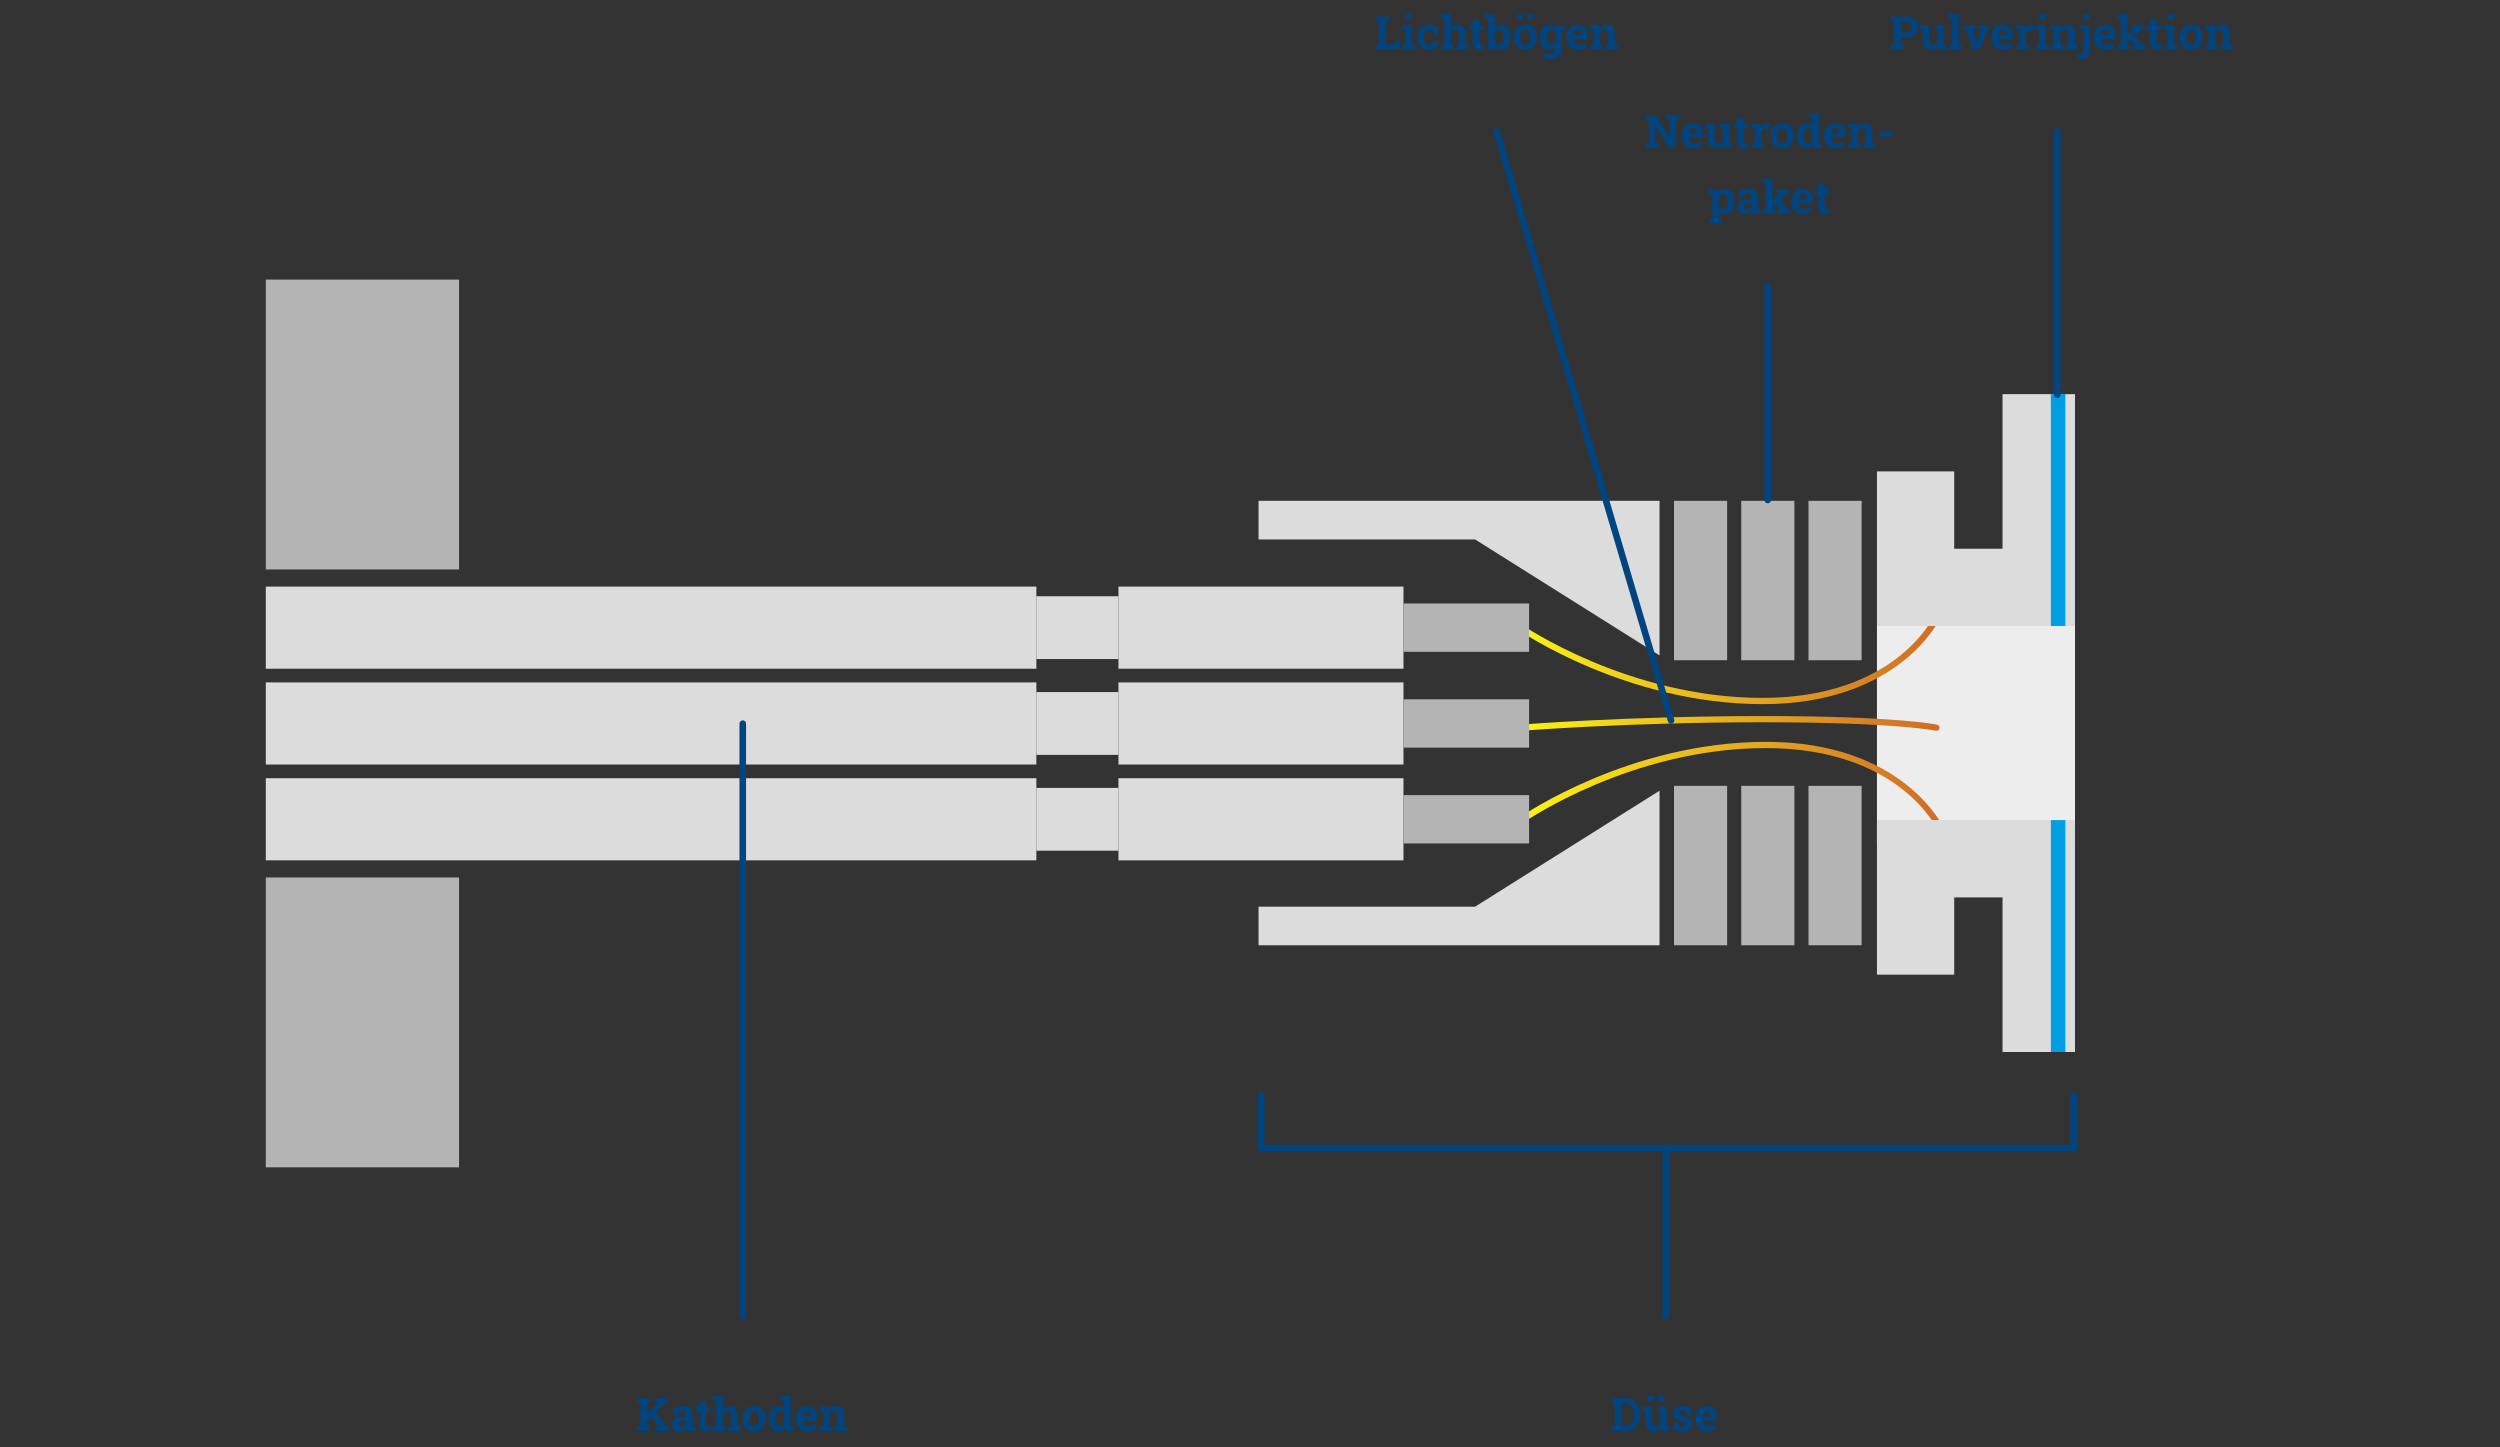
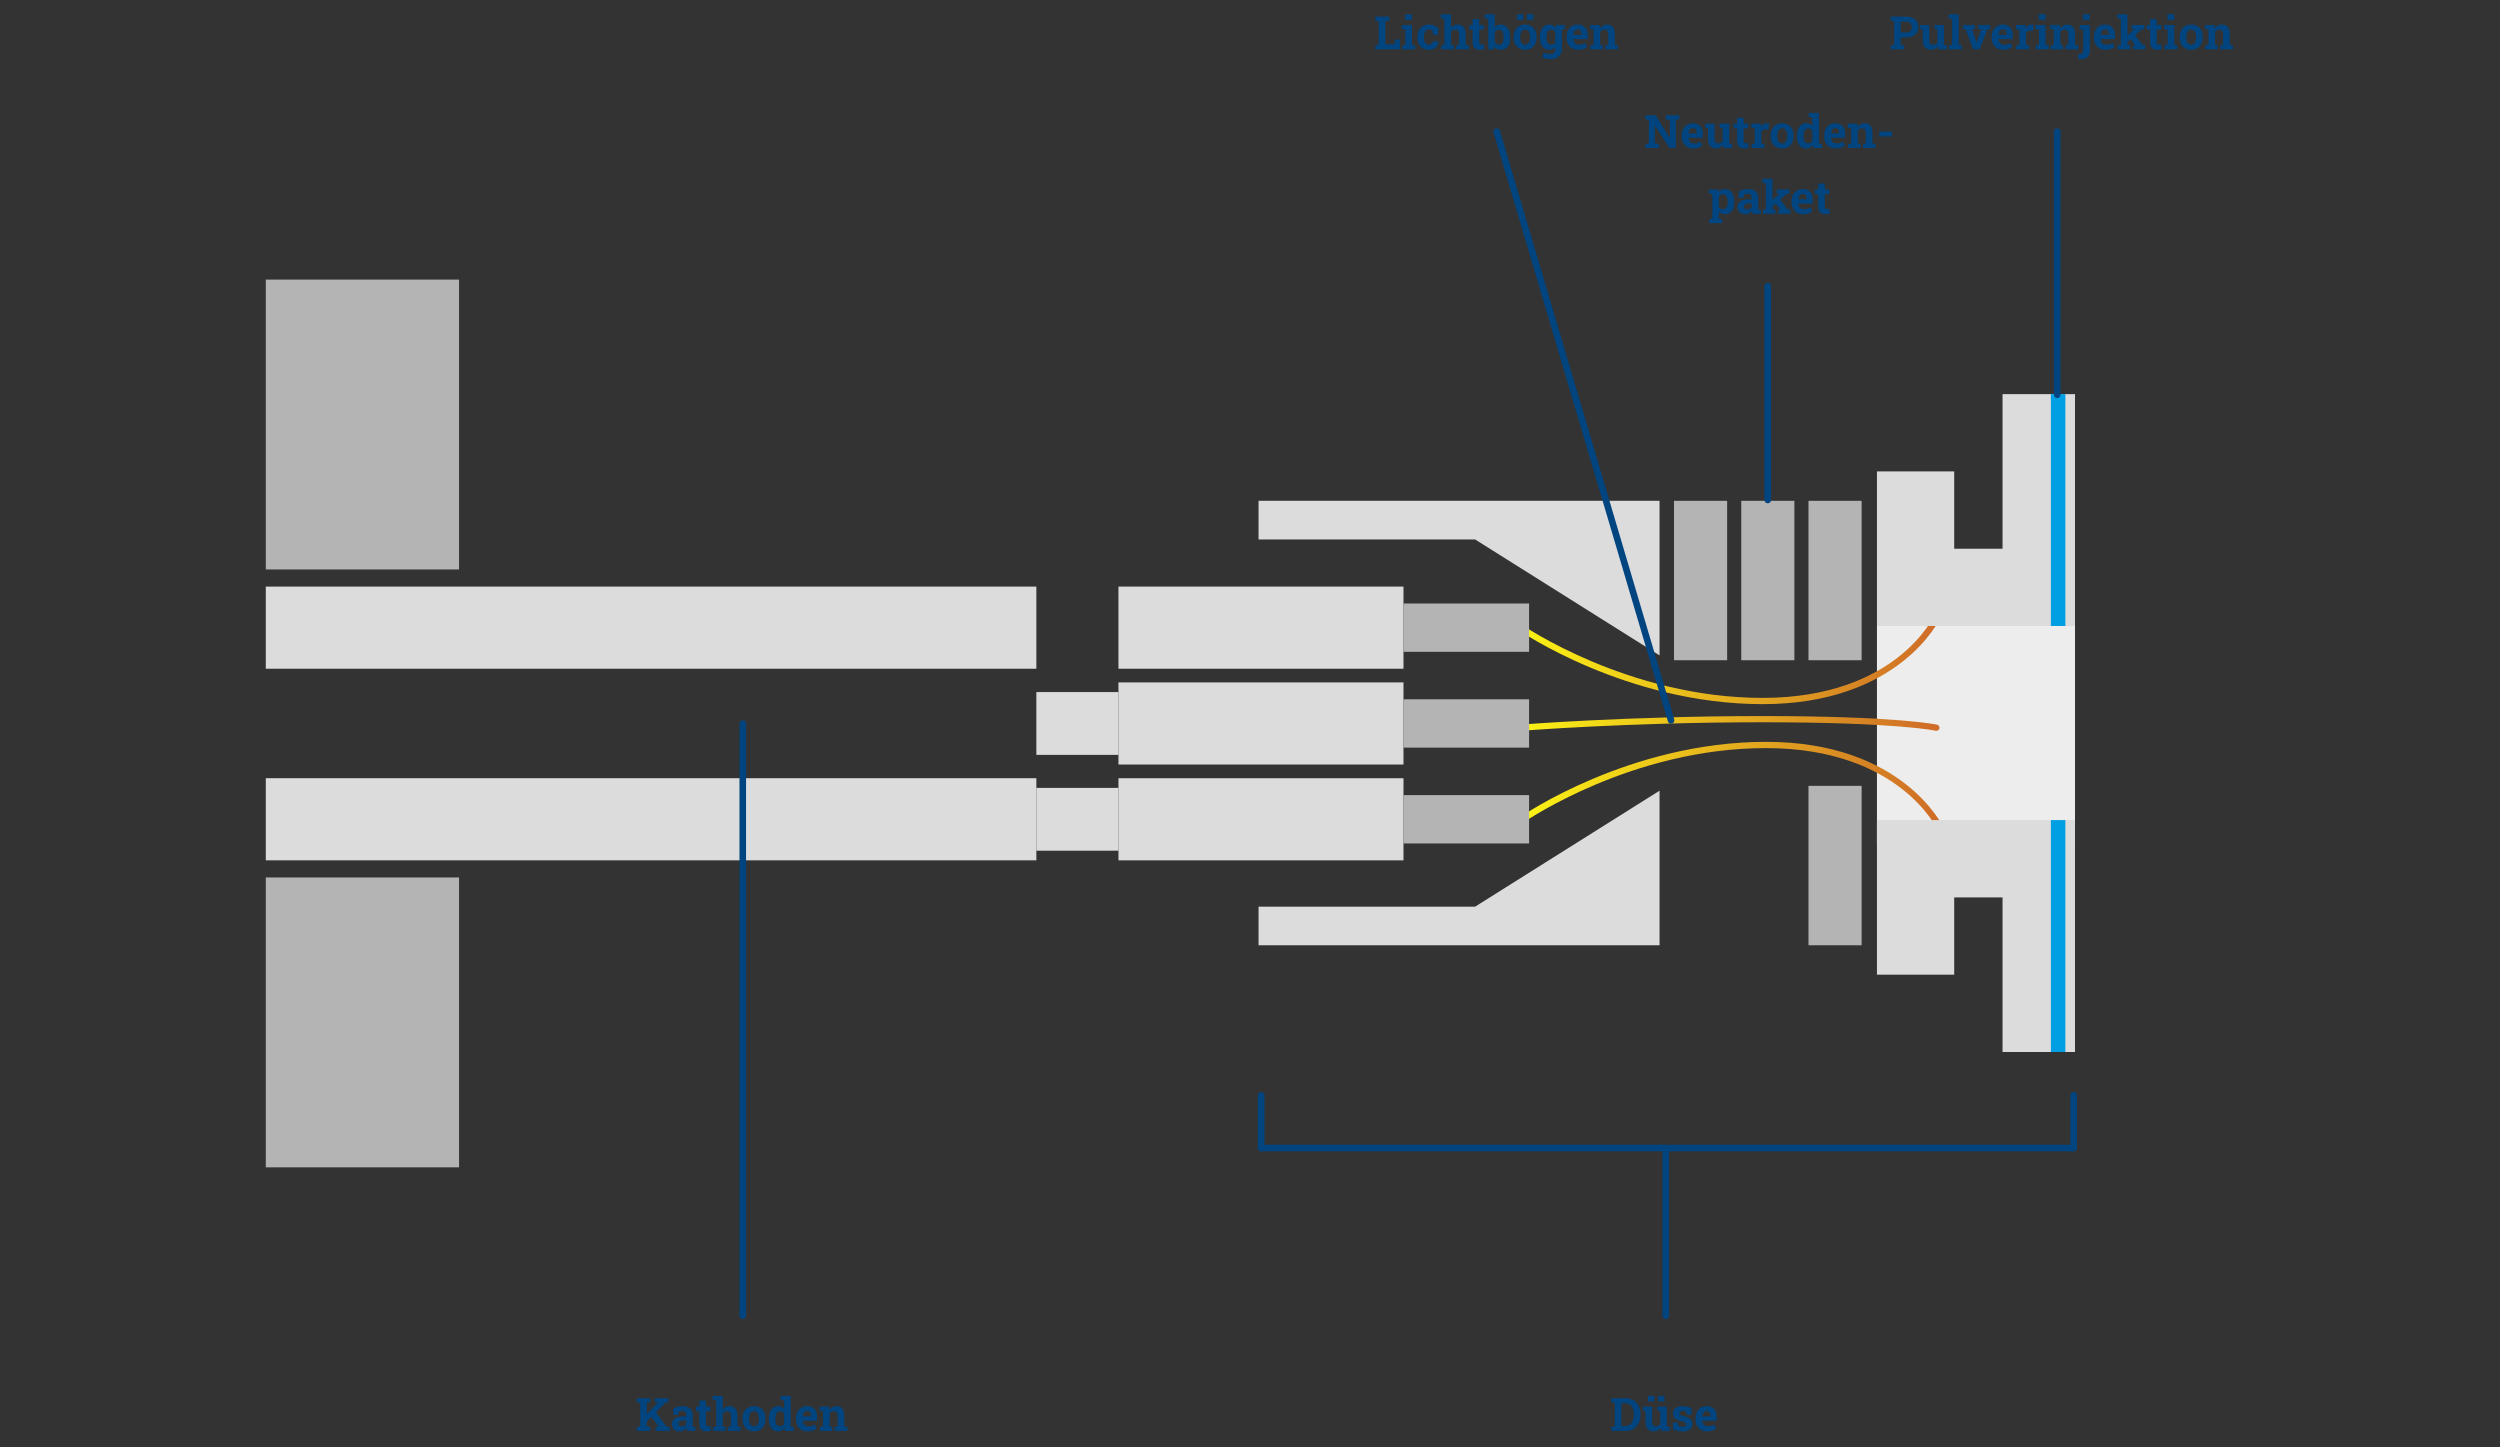
<svg xmlns="http://www.w3.org/2000/svg" width="760" height="440" viewBox="0 0 760 440" fill="none">
  <rect x="0" y="0" width="760" height="440" fill="#333333" stroke="none" />
  <g clip-path="url(#clip0_713_5971)">
    <path d="M570.591 190.31V243.43V256.65H630.801V190.31H570.591Z" fill="#EDEDED" />
    <mask id="mask0_713_5971" style="mask-type:luminance" maskUnits="userSpaceOnUse" x="80" y="85" width="551" height="270">
      <path d="M630.801 85H80.801V354.87H630.801V85Z" fill="white" />
    </mask>
    <g mask="url(#mask0_713_5971)">
      <path d="M462.721 189.97C462.771 190.02 494.931 212.17 535.831 212.16C576.631 212.14 587.871 187.23 588.001 187.24L589.721 188.04C589.681 188.21 577.521 214.08 535.831 214.06C494.241 214.05 461.721 191.58 461.641 191.54L462.721 189.98V189.97Z" fill="url(#paint0_linear_713_5971)" />
    </g>
    <path d="M139.551 85H80.801V173.12H139.551V85Z" fill="#B4B4B4" />
    <path d="M139.551 266.75H80.801V354.87H139.551V266.75Z" fill="#B4B4B4" />
    <path d="M382.601 152.25H504.501V199.25L448.441 164H382.601V152.25Z" fill="#DCDCDC" />
    <path d="M525.05 152.25H508.9V200.71H525.05V152.25Z" fill="#B4B4B4" />
    <path d="M545.491 152.25H529.341V200.71H545.491V152.25Z" fill="#B4B4B4" />
    <path d="M565.931 152.25H549.781V200.71H565.931V152.25Z" fill="#B4B4B4" />
    <path d="M382.601 287.36H504.501V240.37L448.441 275.62H382.601V287.36Z" fill="#DCDCDC" />
-     <path d="M525.05 238.9H508.9V287.36H525.05V238.9Z" fill="#B4B4B4" />
-     <path d="M545.491 238.9H529.341V287.36H545.491V238.9Z" fill="#B4B4B4" />
    <path d="M565.931 238.9H549.781V287.36H565.931V238.9Z" fill="#B4B4B4" />
    <path d="M608.771 119.81V166.81H594.081V143.31H570.591V190.31H630.801V119.81H608.771Z" fill="#DCDCDC" />
    <path d="M627.871 119.81H623.461V190.3H627.871V119.81Z" fill="#009FE3" />
    <mask id="mask1_713_5971" style="mask-type:luminance" maskUnits="userSpaceOnUse" x="80" y="85" width="551" height="270">
      <path d="M630.801 85H80.801V354.87H630.801V85Z" fill="white" />
    </mask>
    <g mask="url(#mask1_713_5971)">
      <path d="M462.691 248.04C462.771 248 495.291 225.53 536.881 225.52C578.571 225.5 590.731 251.36 590.771 251.54L589.051 252.34C589.051 252.34 577.691 227.44 536.881 227.42C495.981 227.41 463.841 249.65 463.771 249.61L462.691 248.05V248.04Z" fill="url(#paint1_linear_713_5971)" />
      <path d="M462.241 220.29C462.241 220.29 494.591 217.69 535.771 217.68C576.941 217.68 588.751 220.28 588.861 220.3C589.371 220.41 589.691 220.92 589.581 221.43C589.471 221.94 588.961 222.26 588.451 222.15C588.401 222.14 576.861 219.57 535.771 219.57C494.681 219.57 462.471 222.17 462.391 222.17C461.871 222.21 461.411 221.82 461.371 221.3C461.331 220.78 461.721 220.32 462.241 220.28V220.29Z" fill="url(#paint2_linear_713_5971)" />
    </g>
    <path d="M315.051 178.32H80.801V203.29H315.051V178.32Z" fill="#DCDCDC" />
-     <path d="M340.021 181.26H315.051V200.35H340.021V181.26Z" fill="#DCDCDC" />
    <path d="M426.661 178.32H340.011V203.29H426.661V178.32Z" fill="#DCDCDC" />
    <path d="M464.841 183.46H426.661V198.15H464.841V183.46Z" fill="#B4B4B4" />
    <path d="M315.051 236.58H80.801V261.55H315.051V236.58Z" fill="#DCDCDC" />
    <path d="M340.021 239.52H315.051V258.61H340.021V239.52Z" fill="#DCDCDC" />
    <path d="M426.661 236.58H340.011V261.55H426.661V236.58Z" fill="#DCDCDC" />
    <path d="M464.841 241.72H426.661V256.41H464.841V241.72Z" fill="#B4B4B4" />
-     <path d="M315.051 207.45H80.801V232.42H315.051V207.45Z" fill="#DCDCDC" />
+     <path d="M315.051 207.45H80.801V232.42V207.45Z" fill="#DCDCDC" />
    <path d="M340.021 210.39H315.051V229.48H340.021V210.39Z" fill="#DCDCDC" />
    <path d="M426.661 207.45H340.011V232.42H426.661V207.45Z" fill="#DCDCDC" />
    <path d="M464.841 212.59H426.661V227.28H464.841V212.59Z" fill="#B4B4B4" />
    <path d="M570.591 249.31V296.3H594.081V272.81H608.771V319.8H630.801V249.31H570.591Z" fill="#DCDCDC" />
    <path d="M627.871 249.31H623.461V319.8H627.871V249.31Z" fill="#009FE3" />
  </g>
  <path d="M489.827 435V433.804L490.9 433.578V426.482L489.827 426.25V425.047H490.9H494.195C495.084 425.047 495.868 425.257 496.547 425.676C497.226 426.09 497.755 426.667 498.133 427.405C498.516 428.139 498.707 428.982 498.707 429.935V430.119C498.707 431.062 498.518 431.903 498.14 432.642C497.766 433.375 497.242 433.952 496.567 434.371C495.893 434.79 495.111 435 494.223 435H489.827ZM492.896 433.476H494.12C494.672 433.476 495.139 433.332 495.521 433.045C495.904 432.753 496.196 432.354 496.396 431.849C496.602 431.343 496.704 430.766 496.704 430.119V429.928C496.704 429.271 496.602 428.693 496.396 428.191C496.196 427.686 495.904 427.291 495.521 427.009C495.139 426.722 494.672 426.578 494.12 426.578H492.896V433.476ZM502.761 435.144C501.981 435.144 501.368 434.897 500.922 434.405C500.48 433.909 500.259 433.138 500.259 432.095V429.012L499.445 428.807V427.604H500.259H502.255V432.108C502.255 432.637 502.346 433.018 502.528 433.25C502.715 433.478 502.995 433.592 503.369 433.592C503.665 433.592 503.927 433.535 504.155 433.421C504.383 433.302 504.57 433.136 504.716 432.922V429.012L503.834 428.807V427.604H504.716H506.712V433.599L507.601 433.804V435H504.962L504.825 434.063C504.593 434.41 504.301 434.676 503.95 434.863C503.599 435.05 503.203 435.144 502.761 435.144ZM504.073 426.038V424.336H505.994V426.038H504.073ZM500.99 426.038V424.336H502.911V426.038H500.99ZM511.518 435.144C510.966 435.144 510.451 435.091 509.973 434.986C509.499 434.882 509.043 434.731 508.605 434.535L508.585 432.443H509.973L510.239 433.51C510.394 433.587 510.563 433.649 510.745 433.694C510.932 433.74 511.144 433.763 511.381 433.763C511.827 433.763 512.142 433.69 512.324 433.544C512.507 433.398 512.598 433.216 512.598 432.997C512.598 432.792 512.5 432.612 512.304 432.457C512.112 432.298 511.727 432.159 511.148 432.04C510.273 431.858 509.629 431.575 509.214 431.192C508.799 430.81 508.592 430.32 508.592 429.723C508.592 429.312 508.694 428.939 508.899 428.602C509.109 428.264 509.426 427.993 509.85 427.788C510.278 427.583 510.825 427.48 511.49 427.48C512.046 427.48 512.554 427.535 513.015 427.645C513.479 427.749 513.869 427.888 514.184 428.062L514.204 430.085H512.823L512.611 429.114C512.488 429.023 512.342 428.955 512.174 428.909C512.01 428.864 511.823 428.841 511.613 428.841C511.262 428.841 510.993 428.911 510.807 429.053C510.62 429.194 510.526 429.376 510.526 429.6C510.526 429.727 510.558 429.846 510.622 429.955C510.69 430.064 510.823 430.167 511.019 430.263C511.215 430.358 511.499 430.45 511.873 430.536C512.789 430.746 513.457 431.026 513.876 431.377C514.295 431.723 514.505 432.211 514.505 432.84C514.505 433.528 514.254 434.084 513.753 434.508C513.256 434.932 512.511 435.144 511.518 435.144ZM518.955 435.144C518.249 435.144 517.631 434.989 517.103 434.679C516.574 434.364 516.164 433.934 515.872 433.387C515.585 432.84 515.441 432.215 515.441 431.514V431.24C515.441 430.507 515.578 429.857 515.852 429.292C516.125 428.722 516.51 428.276 517.007 427.952C517.508 427.629 518.098 427.467 518.777 427.467C519.447 427.467 520.01 427.599 520.466 427.863C520.922 428.128 521.268 428.508 521.505 429.005C521.742 429.502 521.86 430.103 521.86 430.81V431.896H517.513L517.499 431.938C517.526 432.261 517.606 432.55 517.738 432.806C517.875 433.056 518.066 433.255 518.312 433.4C518.559 433.542 518.857 433.612 519.208 433.612C519.573 433.612 519.912 433.567 520.227 433.476C520.546 433.38 520.855 433.241 521.156 433.059L521.696 434.289C521.391 434.535 521.006 434.74 520.541 434.904C520.081 435.064 519.552 435.144 518.955 435.144ZM517.526 430.577H519.994V430.399C519.994 430.099 519.953 429.841 519.871 429.627C519.794 429.408 519.666 429.24 519.488 429.121C519.315 429.003 519.09 428.943 518.812 428.943C518.547 428.943 518.324 429.014 518.142 429.155C517.959 429.292 517.816 429.481 517.711 429.723C517.611 429.964 517.542 430.238 517.506 430.543L517.526 430.577Z" fill="#004480" />
  <path d="M574.767 15V13.804L575.826 13.599V6.455L574.767 6.25V5.047H575.826H579.504C580.265 5.047 580.921 5.181 581.473 5.45C582.024 5.715 582.448 6.086 582.744 6.564C583.04 7.038 583.188 7.592 583.188 8.226C583.188 8.859 583.04 9.415 582.744 9.894C582.448 10.367 582.024 10.737 581.473 11.001C580.921 11.261 580.265 11.391 579.504 11.391H577.822V13.599L578.889 13.804V15H574.767ZM577.822 9.853H579.504C580.06 9.853 580.479 9.702 580.762 9.401C581.049 9.096 581.192 8.709 581.192 8.239C581.192 7.761 581.049 7.367 580.762 7.057C580.479 6.742 580.06 6.585 579.504 6.585H577.822V9.853ZM587.017 15.144C586.237 15.144 585.624 14.898 585.178 14.405C584.736 13.909 584.515 13.138 584.515 12.095V9.012L583.701 8.807V7.604H584.515H586.511V12.108C586.511 12.637 586.602 13.018 586.784 13.25C586.971 13.478 587.251 13.592 587.625 13.592C587.921 13.592 588.183 13.535 588.411 13.421C588.639 13.302 588.826 13.136 588.972 12.922V9.012L588.09 8.807V7.604H588.972H590.968V13.599L591.856 13.804V15H589.218L589.081 14.063C588.849 14.41 588.557 14.676 588.206 14.863C587.855 15.05 587.459 15.144 587.017 15.144ZM592.492 15V13.804L593.456 13.599V5.744L592.39 5.539V4.336H595.452V13.599L596.416 13.804V15H592.492ZM599.8 15L597.564 8.93L596.765 8.807V7.604H600.354V8.8L599.574 8.937L600.688 12.293L600.859 12.867H600.9L601.092 12.293L602.315 8.943L601.406 8.8V7.604H604.988V8.807L604.168 8.943L601.83 15H599.8ZM608.967 15.144C608.26 15.144 607.643 14.989 607.114 14.679C606.586 14.364 606.175 13.934 605.884 13.387C605.597 12.84 605.453 12.216 605.453 11.514V11.24C605.453 10.507 605.59 9.857 605.863 9.292C606.137 8.722 606.522 8.276 607.019 7.952C607.52 7.629 608.11 7.467 608.789 7.467C609.459 7.467 610.022 7.599 610.478 7.863C610.933 8.128 611.28 8.508 611.517 9.005C611.754 9.502 611.872 10.103 611.872 10.81V11.896H607.524L607.511 11.938C607.538 12.261 607.618 12.55 607.75 12.806C607.887 13.056 608.078 13.255 608.324 13.4C608.57 13.542 608.869 13.612 609.22 13.612C609.584 13.612 609.924 13.567 610.238 13.476C610.557 13.38 610.867 13.241 611.168 13.059L611.708 14.289C611.403 14.535 611.018 14.74 610.553 14.904C610.092 15.064 609.564 15.144 608.967 15.144ZM607.538 10.577H610.006V10.399C610.006 10.099 609.965 9.841 609.883 9.627C609.805 9.408 609.678 9.24 609.5 9.121C609.327 9.003 609.101 8.943 608.823 8.943C608.559 8.943 608.336 9.014 608.153 9.155C607.971 9.292 607.827 9.481 607.723 9.723C607.622 9.964 607.554 10.238 607.518 10.543L607.538 10.577ZM612.945 15V13.804L613.902 13.599V9.012L612.843 8.807V7.604H615.762L615.837 8.52L615.851 8.684C616.033 8.283 616.258 7.979 616.527 7.774C616.796 7.569 617.118 7.467 617.491 7.467C617.61 7.467 617.74 7.478 617.881 7.501C618.022 7.519 618.147 7.544 618.257 7.576L618.045 9.415L617.054 9.36C616.771 9.347 616.541 9.395 616.363 9.504C616.19 9.613 616.035 9.771 615.898 9.976V13.599L616.855 13.804V15H612.945ZM618.886 15V13.804L619.85 13.599V9.012L618.783 8.807V7.604H621.846V13.599L622.803 13.804V15H618.886ZM619.781 6.038V4.336H621.846V6.038H619.781ZM623.397 15V13.804L624.354 13.599V9.012L623.295 8.807V7.604H626.214L626.303 8.663C626.549 8.285 626.852 7.991 627.212 7.781C627.576 7.572 627.991 7.467 628.456 7.467C629.19 7.467 629.764 7.702 630.179 8.171C630.593 8.64 630.801 9.376 630.801 10.379V13.599L631.758 13.804V15H627.943V13.804L628.798 13.599V10.386C628.798 9.889 628.7 9.538 628.504 9.333C628.308 9.123 628.016 9.019 627.629 9.019C627.342 9.019 627.091 9.08 626.877 9.203C626.667 9.322 626.492 9.493 626.351 9.716V13.599L627.157 13.804V15H623.397ZM632.701 17.987C632.514 17.987 632.343 17.978 632.188 17.96C632.038 17.942 631.881 17.912 631.717 17.871L631.819 16.36C631.92 16.388 632.024 16.408 632.134 16.422C632.248 16.44 632.366 16.449 632.489 16.449C632.749 16.449 632.952 16.347 633.098 16.142C633.243 15.937 633.316 15.647 633.316 15.273V9.012L632.25 8.807V7.604H635.306V15.273C635.306 16.144 635.076 16.814 634.615 17.283C634.16 17.753 633.521 17.987 632.701 17.987ZM633.221 6.038V4.336H635.285V6.038H633.221ZM640.057 15.144C639.35 15.144 638.733 14.989 638.204 14.679C637.675 14.364 637.265 13.934 636.974 13.387C636.687 12.84 636.543 12.216 636.543 11.514V11.24C636.543 10.507 636.68 9.857 636.953 9.292C637.227 8.722 637.612 8.276 638.108 7.952C638.61 7.629 639.2 7.467 639.879 7.467C640.549 7.467 641.112 7.599 641.567 7.863C642.023 8.128 642.369 8.508 642.606 9.005C642.843 9.502 642.962 10.103 642.962 10.81V11.896H638.614L638.601 11.938C638.628 12.261 638.708 12.55 638.84 12.806C638.977 13.056 639.168 13.255 639.414 13.4C639.66 13.542 639.959 13.612 640.31 13.612C640.674 13.612 641.014 13.567 641.328 13.476C641.647 13.38 641.957 13.241 642.258 13.059L642.798 14.289C642.493 14.535 642.107 14.74 641.643 14.904C641.182 15.064 640.654 15.144 640.057 15.144ZM638.628 10.577H641.096V10.399C641.096 10.099 641.055 9.841 640.973 9.627C640.895 9.408 640.768 9.24 640.59 9.121C640.417 9.003 640.191 8.943 639.913 8.943C639.649 8.943 639.425 9.014 639.243 9.155C639.061 9.292 638.917 9.481 638.812 9.723C638.712 9.964 638.644 10.238 638.607 10.543L638.628 10.577ZM643.775 15V13.804L644.739 13.599V5.744L643.673 5.539V4.336H646.729V13.599L647.59 13.804V15H643.775ZM648.485 15V13.865L649.046 13.735L649.032 13.708L647.569 11.719L648.841 10.413L651.268 13.592L652.184 13.804V15H648.485ZM646.517 12.977L645.56 11.862L648.772 8.923L648.786 8.902L648.027 8.793V7.604H651.876V8.807L650.919 9.046L646.517 12.977ZM655.786 15.144C655.098 15.144 654.567 14.954 654.193 14.576C653.824 14.198 653.64 13.599 653.64 12.778V9.005H652.621V7.604H653.64V5.792H655.629V7.604H656.989V9.005H655.629V12.771C655.629 13.059 655.688 13.264 655.807 13.387C655.93 13.51 656.096 13.571 656.306 13.571C656.42 13.571 656.538 13.565 656.661 13.551C656.789 13.533 656.898 13.514 656.989 13.496L657.16 14.938C656.955 14.998 656.732 15.046 656.49 15.082C656.253 15.123 656.019 15.144 655.786 15.144ZM658.015 15V13.804L658.979 13.599V9.012L657.912 8.807V7.604H660.975V13.599L661.932 13.804V15H658.015ZM658.91 6.038V4.336H660.975V6.038H658.91ZM666.129 15.144C665.4 15.144 664.773 14.984 664.249 14.665C663.725 14.346 663.324 13.904 663.046 13.339C662.768 12.769 662.629 12.115 662.629 11.377V11.233C662.629 10.5 662.768 9.85 663.046 9.285C663.324 8.715 663.723 8.271 664.242 7.952C664.766 7.629 665.391 7.467 666.115 7.467C666.849 7.467 667.476 7.629 667.995 7.952C668.515 8.271 668.913 8.713 669.191 9.278C669.469 9.843 669.608 10.495 669.608 11.233V11.377C669.608 12.115 669.469 12.769 669.191 13.339C668.913 13.904 668.515 14.346 667.995 14.665C667.476 14.984 666.854 15.144 666.129 15.144ZM666.129 13.612C666.475 13.612 666.758 13.519 666.977 13.332C667.195 13.145 667.357 12.885 667.462 12.553C667.567 12.216 667.619 11.824 667.619 11.377V11.233C667.619 10.796 667.567 10.411 667.462 10.078C667.357 9.741 667.193 9.479 666.97 9.292C666.751 9.101 666.466 9.005 666.115 9.005C665.773 9.005 665.491 9.101 665.268 9.292C665.044 9.479 664.88 9.741 664.775 10.078C664.675 10.411 664.625 10.796 664.625 11.233V11.377C664.625 11.824 664.675 12.216 664.775 12.553C664.88 12.89 665.044 13.152 665.268 13.339C665.491 13.521 665.778 13.612 666.129 13.612ZM670.429 15V13.804L671.386 13.599V9.012L670.326 8.807V7.604H673.245L673.334 8.663C673.58 8.285 673.883 7.991 674.243 7.781C674.608 7.572 675.022 7.467 675.487 7.467C676.221 7.467 676.795 7.702 677.21 8.171C677.625 8.64 677.832 9.376 677.832 10.379V13.599L678.789 13.804V15H674.975V13.804L675.829 13.599V10.386C675.829 9.889 675.731 9.538 675.535 9.333C675.339 9.123 675.048 9.019 674.66 9.019C674.373 9.019 674.122 9.08 673.908 9.203C673.699 9.322 673.523 9.493 673.382 9.716V13.599L674.188 13.804V15H670.429Z" fill="#004480" />
  <path d="M500.205 45V43.804L501.265 43.599V36.455L500.205 36.25V35.047H501.265H503.288L507.622 41.951L507.663 41.944V36.455L506.392 36.25V35.047H509.447H510.514V36.25L509.447 36.455V45H507.52L503.09 38.164L503.049 38.171V43.599L504.327 43.804V45H500.205ZM514.759 45.144C514.052 45.144 513.435 44.989 512.906 44.679C512.378 44.364 511.967 43.934 511.676 43.387C511.389 42.84 511.245 42.215 511.245 41.514V41.24C511.245 40.507 511.382 39.857 511.655 39.292C511.929 38.722 512.314 38.276 512.811 37.952C513.312 37.629 513.902 37.467 514.581 37.467C515.251 37.467 515.814 37.599 516.27 37.863C516.725 38.128 517.072 38.508 517.309 39.005C517.546 39.502 517.664 40.103 517.664 40.81V41.897H513.316L513.303 41.938C513.33 42.261 513.41 42.55 513.542 42.806C513.679 43.056 513.87 43.255 514.116 43.4C514.362 43.542 514.661 43.612 515.012 43.612C515.376 43.612 515.716 43.567 516.03 43.476C516.349 43.38 516.659 43.241 516.96 43.059L517.5 44.289C517.195 44.535 516.81 44.74 516.345 44.904C515.884 45.064 515.356 45.144 514.759 45.144ZM513.33 40.577H515.798V40.399C515.798 40.099 515.757 39.841 515.675 39.627C515.597 39.408 515.47 39.24 515.292 39.121C515.119 39.003 514.893 38.943 514.615 38.943C514.351 38.943 514.128 39.014 513.945 39.155C513.763 39.292 513.619 39.481 513.515 39.723C513.414 39.964 513.346 40.238 513.31 40.543L513.33 40.577ZM521.725 45.144C520.945 45.144 520.332 44.898 519.886 44.405C519.444 43.908 519.223 43.138 519.223 42.095V39.012L518.409 38.807V37.603H519.223H521.219V42.108C521.219 42.637 521.31 43.018 521.492 43.25C521.679 43.478 521.959 43.592 522.333 43.592C522.629 43.592 522.891 43.535 523.119 43.421C523.347 43.302 523.534 43.136 523.68 42.922V39.012L522.798 38.807V37.603H523.68H525.676V43.599L526.564 43.804V45H523.926L523.789 44.063C523.557 44.41 523.265 44.676 522.914 44.863C522.563 45.05 522.167 45.144 521.725 45.144ZM530.215 45.144C529.527 45.144 528.996 44.954 528.622 44.576C528.253 44.198 528.068 43.599 528.068 42.778V39.005H527.05V37.603H528.068V35.792H530.058V37.603H531.418V39.005H530.058V42.772C530.058 43.059 530.117 43.264 530.235 43.387C530.358 43.51 530.525 43.571 530.734 43.571C530.848 43.571 530.967 43.565 531.09 43.551C531.217 43.533 531.327 43.514 531.418 43.496L531.589 44.938C531.384 44.998 531.16 45.046 530.919 45.082C530.682 45.123 530.447 45.144 530.215 45.144ZM532.491 45V43.804L533.448 43.599V39.012L532.389 38.807V37.603H535.308L535.383 38.52L535.396 38.684C535.579 38.283 535.804 37.98 536.073 37.774C536.342 37.569 536.663 37.467 537.037 37.467C537.156 37.467 537.285 37.478 537.427 37.501C537.568 37.519 537.693 37.544 537.803 37.576L537.591 39.415L536.6 39.36C536.317 39.347 536.087 39.395 535.909 39.504C535.736 39.613 535.581 39.77 535.444 39.976V43.599L536.401 43.804V45H532.491ZM541.788 45.144C541.059 45.144 540.432 44.984 539.908 44.665C539.384 44.346 538.983 43.904 538.705 43.339C538.427 42.769 538.288 42.115 538.288 41.377V41.233C538.288 40.5 538.427 39.85 538.705 39.285C538.983 38.715 539.382 38.271 539.901 37.952C540.425 37.629 541.05 37.467 541.774 37.467C542.508 37.467 543.135 37.629 543.654 37.952C544.174 38.271 544.573 38.713 544.851 39.278C545.129 39.843 545.268 40.495 545.268 41.233V41.377C545.268 42.115 545.129 42.769 544.851 43.339C544.573 43.904 544.174 44.346 543.654 44.665C543.135 44.984 542.513 45.144 541.788 45.144ZM541.788 43.612C542.134 43.612 542.417 43.519 542.636 43.332C542.854 43.145 543.016 42.885 543.121 42.553C543.226 42.215 543.278 41.824 543.278 41.377V41.233C543.278 40.796 543.226 40.411 543.121 40.078C543.016 39.741 542.852 39.479 542.629 39.292C542.41 39.101 542.125 39.005 541.774 39.005C541.433 39.005 541.15 39.101 540.927 39.292C540.703 39.479 540.539 39.741 540.435 40.078C540.334 40.411 540.284 40.796 540.284 41.233V41.377C540.284 41.824 540.334 42.215 540.435 42.553C540.539 42.89 540.703 43.152 540.927 43.339C541.15 43.521 541.437 43.612 541.788 43.612ZM549.089 45.144C548.501 45.144 547.995 44.993 547.571 44.692C547.152 44.387 546.831 43.963 546.607 43.421C546.384 42.874 546.272 42.236 546.272 41.507V41.363C546.272 40.584 546.384 39.903 546.607 39.319C546.835 38.736 547.159 38.283 547.578 37.959C547.997 37.631 548.499 37.467 549.082 37.467C549.488 37.467 549.843 37.549 550.148 37.713C550.454 37.872 550.718 38.1 550.941 38.397V35.744L549.875 35.539V34.336H550.941H552.938V43.599L553.895 43.804V45H551.208L551.058 44.098C550.825 44.44 550.547 44.699 550.224 44.877C549.905 45.055 549.526 45.144 549.089 45.144ZM549.684 43.592C549.962 43.592 550.205 43.533 550.415 43.414C550.625 43.296 550.8 43.125 550.941 42.901V39.764C550.805 39.527 550.632 39.344 550.422 39.217C550.212 39.085 549.971 39.019 549.697 39.019C549.365 39.019 549.091 39.119 548.877 39.319C548.667 39.515 548.512 39.789 548.412 40.14C548.316 40.491 548.269 40.898 548.269 41.363V41.507C548.269 42.154 548.378 42.664 548.597 43.038C548.815 43.407 549.178 43.592 549.684 43.592ZM558.058 45.144C557.351 45.144 556.734 44.989 556.205 44.679C555.676 44.364 555.266 43.934 554.975 43.387C554.688 42.84 554.544 42.215 554.544 41.514V41.24C554.544 40.507 554.681 39.857 554.954 39.292C555.228 38.722 555.613 38.276 556.109 37.952C556.611 37.629 557.201 37.467 557.88 37.467C558.55 37.467 559.113 37.599 559.568 37.863C560.024 38.128 560.37 38.508 560.607 39.005C560.844 39.502 560.963 40.103 560.963 40.81V41.897H556.615L556.602 41.938C556.629 42.261 556.709 42.55 556.841 42.806C556.978 43.056 557.169 43.255 557.415 43.4C557.661 43.542 557.96 43.612 558.311 43.612C558.675 43.612 559.015 43.567 559.329 43.476C559.648 43.38 559.958 43.241 560.259 43.059L560.799 44.289C560.493 44.535 560.108 44.74 559.644 44.904C559.183 45.064 558.655 45.144 558.058 45.144ZM556.629 40.577H559.097V40.399C559.097 40.099 559.056 39.841 558.974 39.627C558.896 39.408 558.769 39.24 558.591 39.121C558.418 39.003 558.192 38.943 557.914 38.943C557.65 38.943 557.426 39.014 557.244 39.155C557.062 39.292 556.918 39.481 556.813 39.723C556.713 39.964 556.645 40.238 556.608 40.543L556.629 40.577ZM561.811 45V43.804L562.768 43.599V39.012L561.708 38.807V37.603H564.627L564.716 38.663C564.962 38.285 565.265 37.991 565.625 37.781C565.99 37.572 566.404 37.467 566.869 37.467C567.603 37.467 568.177 37.702 568.592 38.171C569.007 38.64 569.214 39.376 569.214 40.379V43.599L570.171 43.804V45H566.356V43.804L567.211 43.599V40.386C567.211 39.889 567.113 39.538 566.917 39.333C566.721 39.123 566.429 39.019 566.042 39.019C565.755 39.019 565.504 39.08 565.29 39.203C565.08 39.322 564.905 39.492 564.764 39.716V43.599L565.57 43.804V45H561.811ZM571.292 41.514V39.976H575.147V41.514H571.292ZM519.585 67.844V66.641L520.549 66.436V59.012L519.482 58.807V57.603H522.381L522.477 58.465C522.695 58.146 522.96 57.9 523.27 57.727C523.579 57.553 523.949 57.467 524.377 57.467C524.974 57.467 525.484 57.631 525.908 57.959C526.332 58.283 526.656 58.736 526.879 59.319C527.107 59.903 527.221 60.584 527.221 61.363V61.507C527.221 62.236 527.107 62.874 526.879 63.421C526.656 63.963 526.33 64.387 525.901 64.692C525.478 64.993 524.965 65.144 524.363 65.144C523.967 65.144 523.616 65.073 523.311 64.932C523.01 64.786 522.752 64.574 522.538 64.296V66.436L523.502 66.641V67.844H519.585ZM523.769 63.612C524.279 63.612 524.648 63.423 524.876 63.045C525.108 62.667 525.225 62.154 525.225 61.507V61.363C525.225 60.894 525.172 60.486 525.067 60.14C524.963 59.789 524.801 59.515 524.582 59.319C524.368 59.119 524.092 59.019 523.755 59.019C523.481 59.019 523.24 59.08 523.03 59.203C522.825 59.326 522.661 59.502 522.538 59.73V62.97C522.661 63.179 522.825 63.339 523.03 63.448C523.24 63.558 523.486 63.612 523.769 63.612ZM530.584 65.144C529.85 65.144 529.267 64.948 528.834 64.556C528.401 64.159 528.185 63.621 528.185 62.942C528.185 62.245 528.467 61.68 529.032 61.247C529.597 60.81 530.424 60.591 531.514 60.591H532.491V60.044C532.491 59.688 532.386 59.401 532.177 59.183C531.972 58.959 531.662 58.848 531.247 58.848C531.033 58.848 530.841 58.875 530.673 58.93C530.504 58.98 530.349 59.053 530.208 59.148L530.051 60.126H528.615L528.588 58.205C528.975 57.986 529.395 57.809 529.846 57.672C530.297 57.535 530.8 57.467 531.356 57.467C532.323 57.467 533.086 57.692 533.646 58.144C534.207 58.59 534.487 59.23 534.487 60.065V63.113C534.487 63.214 534.487 63.314 534.487 63.414C534.492 63.51 534.501 63.603 534.515 63.694L535.287 63.804V65H532.812C532.762 64.872 532.712 64.736 532.662 64.59C532.612 64.444 532.576 64.298 532.553 64.152C532.316 64.453 532.035 64.695 531.712 64.877C531.393 65.055 531.017 65.144 530.584 65.144ZM531.117 63.667C531.395 63.667 531.66 63.605 531.91 63.482C532.161 63.355 532.354 63.188 532.491 62.983V61.815H531.507C531.069 61.815 530.737 61.915 530.509 62.115C530.285 62.316 530.174 62.557 530.174 62.84C530.174 63.104 530.256 63.309 530.42 63.455C530.589 63.596 530.821 63.667 531.117 63.667ZM535.889 65V63.804L536.853 63.599V55.744L535.786 55.539V54.336H538.842V63.599L539.703 63.804V65H535.889ZM540.599 65V63.865L541.159 63.735L541.146 63.708L539.683 61.719L540.954 60.413L543.381 63.592L544.297 63.804V65H540.599ZM538.63 62.977L537.673 61.862L540.886 58.923L540.899 58.902L540.141 58.793V57.603H543.989V58.807L543.032 59.046L538.63 62.977ZM548.166 65.144C547.46 65.144 546.842 64.989 546.313 64.679C545.785 64.364 545.375 63.934 545.083 63.387C544.796 62.84 544.652 62.215 544.652 61.514V61.24C544.652 60.507 544.789 59.857 545.062 59.292C545.336 58.722 545.721 58.276 546.218 57.952C546.719 57.629 547.309 57.467 547.988 57.467C548.658 57.467 549.221 57.599 549.677 57.863C550.132 58.128 550.479 58.508 550.716 59.005C550.953 59.502 551.071 60.103 551.071 60.81V61.897H546.724L546.71 61.938C546.737 62.261 546.817 62.55 546.949 62.806C547.086 63.056 547.277 63.255 547.523 63.4C547.77 63.542 548.068 63.612 548.419 63.612C548.784 63.612 549.123 63.567 549.438 63.476C549.757 63.38 550.066 63.241 550.367 63.059L550.907 64.289C550.602 64.535 550.217 64.74 549.752 64.904C549.292 65.064 548.763 65.144 548.166 65.144ZM546.737 60.577H549.205V60.399C549.205 60.099 549.164 59.841 549.082 59.627C549.005 59.408 548.877 59.24 548.699 59.121C548.526 59.003 548.3 58.943 548.022 58.943C547.758 58.943 547.535 59.014 547.353 59.155C547.17 59.292 547.027 59.481 546.922 59.723C546.822 59.964 546.753 60.238 546.717 60.543L546.737 60.577ZM554.899 65.144C554.211 65.144 553.68 64.954 553.307 64.576C552.938 64.198 552.753 63.599 552.753 62.778V59.005H551.734V57.603H552.753V55.792H554.742V57.603H556.103V59.005H554.742V62.772C554.742 63.059 554.801 63.264 554.92 63.387C555.043 63.51 555.209 63.571 555.419 63.571C555.533 63.571 555.651 63.565 555.774 63.551C555.902 63.533 556.011 63.514 556.103 63.496L556.273 64.939C556.068 64.998 555.845 65.046 555.604 65.082C555.367 65.123 555.132 65.144 554.899 65.144Z" fill="#004480" />
  <path d="M196.228 432.56L195.195 431.377L200.069 426.353L200.083 426.332L199.099 426.25V425.047H203.193V426.25L202.257 426.435L196.228 432.56ZM193.589 435V433.804L194.648 433.599V426.455L193.589 426.25V425.047H197.656V426.25L196.645 426.455V433.599L197.656 433.804V435H193.589ZM199.317 435V433.804L200.247 433.722H200.254L197.725 430.235L199.044 428.916L202.571 433.633L203.549 433.804V435H199.317ZM206.68 435.144C205.946 435.144 205.363 434.948 204.93 434.556C204.497 434.159 204.28 433.621 204.28 432.942C204.28 432.245 204.563 431.68 205.128 431.247C205.693 430.81 206.52 430.591 207.609 430.591H208.587V430.044C208.587 429.688 208.482 429.401 208.272 429.183C208.067 428.959 207.757 428.848 207.343 428.848C207.129 428.848 206.937 428.875 206.769 428.93C206.6 428.98 206.445 429.053 206.304 429.148L206.146 430.126H204.711L204.684 428.205C205.071 427.986 205.49 427.809 205.941 427.672C206.393 427.535 206.896 427.467 207.452 427.467C208.418 427.467 209.182 427.692 209.742 428.144C210.303 428.59 210.583 429.23 210.583 430.064V433.113C210.583 433.214 210.583 433.314 210.583 433.414C210.588 433.51 210.597 433.603 210.61 433.694L211.383 433.804V435H208.908C208.858 434.872 208.808 434.736 208.758 434.59C208.708 434.444 208.671 434.298 208.648 434.152C208.411 434.453 208.131 434.695 207.808 434.877C207.489 435.055 207.113 435.144 206.68 435.144ZM207.213 433.667C207.491 433.667 207.755 433.605 208.006 433.482C208.257 433.355 208.45 433.188 208.587 432.983V431.814H207.603C207.165 431.814 206.832 431.915 206.604 432.115C206.381 432.316 206.27 432.557 206.27 432.84C206.27 433.104 206.352 433.309 206.516 433.455C206.684 433.596 206.917 433.667 207.213 433.667ZM214.753 435.144C214.065 435.144 213.534 434.954 213.16 434.576C212.791 434.198 212.606 433.599 212.606 432.778V429.005H211.588V427.604H212.606V425.792H214.596V427.604H215.956V429.005H214.596V432.771C214.596 433.059 214.655 433.264 214.773 433.387C214.896 433.51 215.063 433.571 215.272 433.571C215.386 433.571 215.505 433.564 215.628 433.551C215.756 433.533 215.865 433.514 215.956 433.496L216.127 434.938C215.922 434.998 215.699 435.046 215.457 435.082C215.22 435.123 214.985 435.144 214.753 435.144ZM216.77 435V433.804L217.733 433.599V425.744L216.667 425.539V424.336H219.723V428.547C219.955 428.205 220.242 427.941 220.584 427.754C220.93 427.562 221.322 427.467 221.76 427.467C222.503 427.467 223.09 427.715 223.523 428.212C223.961 428.704 224.18 429.467 224.18 430.502V433.599L225.137 433.804V435H221.322V433.804L222.184 433.599V430.488C222.184 429.955 222.083 429.577 221.883 429.354C221.682 429.13 221.388 429.019 221.001 429.019C220.732 429.019 220.486 429.076 220.263 429.189C220.044 429.299 219.864 429.461 219.723 429.675V433.599L220.584 433.804V435H216.77ZM229.225 435.144C228.495 435.144 227.869 434.984 227.345 434.665C226.821 434.346 226.42 433.904 226.142 433.339C225.864 432.769 225.725 432.115 225.725 431.377V431.233C225.725 430.5 225.864 429.85 226.142 429.285C226.42 428.715 226.818 428.271 227.338 427.952C227.862 427.629 228.486 427.467 229.211 427.467C229.945 427.467 230.571 427.629 231.091 427.952C231.61 428.271 232.009 428.713 232.287 429.278C232.565 429.843 232.704 430.495 232.704 431.233V431.377C232.704 432.115 232.565 432.769 232.287 433.339C232.009 433.904 231.61 434.346 231.091 434.665C230.571 434.984 229.949 435.144 229.225 435.144ZM229.225 433.612C229.571 433.612 229.854 433.519 230.072 433.332C230.291 433.145 230.453 432.885 230.558 432.553C230.662 432.215 230.715 431.824 230.715 431.377V431.233C230.715 430.796 230.662 430.411 230.558 430.078C230.453 429.741 230.289 429.479 230.065 429.292C229.847 429.101 229.562 429.005 229.211 429.005C228.869 429.005 228.587 429.101 228.363 429.292C228.14 429.479 227.976 429.741 227.871 430.078C227.771 430.411 227.721 430.796 227.721 431.233V431.377C227.721 431.824 227.771 432.215 227.871 432.553C227.976 432.89 228.14 433.152 228.363 433.339C228.587 433.521 228.874 433.612 229.225 433.612ZM236.525 435.144C235.938 435.144 235.432 434.993 235.008 434.692C234.589 434.387 234.267 433.963 234.044 433.421C233.821 432.874 233.709 432.236 233.709 431.507V431.363C233.709 430.584 233.821 429.903 234.044 429.319C234.272 428.736 234.595 428.283 235.015 427.959C235.434 427.631 235.935 427.467 236.519 427.467C236.924 427.467 237.28 427.549 237.585 427.713C237.89 427.872 238.155 428.1 238.378 428.396V425.744L237.312 425.539V424.336H238.378H240.374V433.599L241.331 433.804V435H238.645L238.494 434.098C238.262 434.439 237.984 434.699 237.66 434.877C237.341 435.055 236.963 435.144 236.525 435.144ZM237.12 433.592C237.398 433.592 237.642 433.533 237.852 433.414C238.061 433.296 238.237 433.125 238.378 432.901V429.764C238.241 429.527 238.068 429.344 237.858 429.217C237.649 429.085 237.407 429.019 237.134 429.019C236.801 429.019 236.528 429.119 236.313 429.319C236.104 429.515 235.949 429.789 235.849 430.14C235.753 430.491 235.705 430.898 235.705 431.363V431.507C235.705 432.154 235.814 432.664 236.033 433.038C236.252 433.407 236.614 433.592 237.12 433.592ZM245.494 435.144C244.788 435.144 244.17 434.989 243.642 434.679C243.113 434.364 242.703 433.934 242.411 433.387C242.124 432.84 241.98 432.215 241.98 431.514V431.24C241.98 430.507 242.117 429.857 242.391 429.292C242.664 428.722 243.049 428.276 243.546 427.952C244.047 427.629 244.637 427.467 245.316 427.467C245.986 427.467 246.549 427.599 247.005 427.863C247.461 428.128 247.807 428.508 248.044 429.005C248.281 429.502 248.399 430.103 248.399 430.81V431.896H244.052L244.038 431.938C244.065 432.261 244.145 432.55 244.277 432.806C244.414 433.056 244.605 433.255 244.852 433.4C245.098 433.542 245.396 433.612 245.747 433.612C246.112 433.612 246.451 433.567 246.766 433.476C247.085 433.38 247.395 433.241 247.695 433.059L248.235 434.289C247.93 434.535 247.545 434.74 247.08 434.904C246.62 435.064 246.091 435.144 245.494 435.144ZM244.065 430.577H246.533V430.399C246.533 430.099 246.492 429.841 246.41 429.627C246.333 429.408 246.205 429.24 246.027 429.121C245.854 429.003 245.629 428.943 245.351 428.943C245.086 428.943 244.863 429.014 244.681 429.155C244.498 429.292 244.355 429.481 244.25 429.723C244.15 429.964 244.081 430.238 244.045 430.543L244.065 430.577ZM249.247 435V433.804L250.204 433.599V429.012L249.145 428.807V427.604H252.063L252.152 428.663C252.398 428.285 252.701 427.991 253.062 427.781C253.426 427.572 253.841 427.467 254.306 427.467C255.039 427.467 255.614 427.701 256.028 428.171C256.443 428.64 256.65 429.376 256.65 430.379V433.599L257.607 433.804V435H253.793V433.804L254.647 433.599V430.386C254.647 429.889 254.549 429.538 254.354 429.333C254.158 429.123 253.866 429.019 253.479 429.019C253.191 429.019 252.941 429.08 252.727 429.203C252.517 429.322 252.341 429.493 252.2 429.716V433.599L253.007 433.804V435H249.247Z" fill="#004480" />
  <path d="M537.398 87L537.398 152" stroke="#004480" stroke-width="2" stroke-linecap="round" />
  <path d="M625.398 40L625.398 120" stroke="#004480" stroke-width="2" stroke-linecap="round" />
  <path d="M418.087 15V13.804L419.146 13.599V6.455L418.087 6.25V5.047H419.146H421.143H422.346V6.25L421.143 6.455V13.469H423.952L424.048 12.013H425.572V15H418.087ZM426.276 15V13.804L427.24 13.599V9.012L426.174 8.807V7.604H429.236V13.599L430.193 13.804V15H426.276ZM427.172 6.038V4.336H429.236V6.038H427.172ZM434.343 15.144C433.632 15.144 433.017 14.984 432.497 14.665C431.982 14.346 431.586 13.906 431.308 13.346C431.03 12.781 430.891 12.136 430.891 11.411V11.206C430.891 10.477 431.032 9.832 431.314 9.271C431.597 8.711 431.996 8.271 432.511 7.952C433.026 7.629 433.632 7.467 434.329 7.467C434.994 7.467 435.566 7.572 436.045 7.781C436.528 7.986 436.92 8.226 437.221 8.499L437.207 10.618H435.703L435.437 9.299C435.327 9.189 435.188 9.101 435.02 9.032C434.851 8.964 434.68 8.93 434.507 8.93C434.142 8.93 433.839 9.021 433.598 9.203C433.361 9.385 433.183 9.645 433.064 9.982C432.946 10.32 432.887 10.727 432.887 11.206V11.411C432.887 11.917 432.953 12.334 433.085 12.662C433.217 12.986 433.393 13.225 433.611 13.38C433.835 13.535 434.083 13.612 434.356 13.612C434.707 13.612 434.988 13.521 435.197 13.339C435.411 13.152 435.557 12.89 435.635 12.553H437.344L437.364 12.594C437.287 13.118 437.132 13.571 436.899 13.954C436.672 14.337 436.348 14.631 435.929 14.836C435.514 15.041 434.985 15.144 434.343 15.144ZM438.15 15V13.804L439.114 13.599V5.744L438.048 5.539V4.336H441.104V8.547C441.336 8.205 441.623 7.941 441.965 7.754C442.311 7.562 442.703 7.467 443.141 7.467C443.883 7.467 444.471 7.715 444.904 8.212C445.342 8.704 445.561 9.467 445.561 10.502V13.599L446.518 13.804V15H442.703V13.804L443.564 13.599V10.488C443.564 9.955 443.464 9.577 443.264 9.354C443.063 9.13 442.769 9.019 442.382 9.019C442.113 9.019 441.867 9.076 441.644 9.189C441.425 9.299 441.245 9.461 441.104 9.675V13.599L441.965 13.804V15H438.15ZM449.819 15.144C449.131 15.144 448.6 14.954 448.227 14.576C447.857 14.198 447.673 13.599 447.673 12.778V9.005H446.654V7.604H447.673V5.792H449.662V7.604H451.022V9.005H449.662V12.771C449.662 13.059 449.721 13.264 449.84 13.387C449.963 13.51 450.129 13.571 450.339 13.571C450.453 13.571 450.571 13.565 450.694 13.551C450.822 13.533 450.931 13.514 451.022 13.496L451.193 14.938C450.988 14.998 450.765 15.046 450.523 15.082C450.286 15.123 450.052 15.144 449.819 15.144ZM456.279 15.144C455.819 15.144 455.427 15.055 455.104 14.877C454.78 14.695 454.509 14.433 454.29 14.091L454.146 15H452.424V5.744L451.364 5.539V4.336H454.413V8.39C454.627 8.093 454.889 7.866 455.199 7.706C455.514 7.547 455.878 7.467 456.293 7.467C456.89 7.467 457.396 7.629 457.811 7.952C458.23 8.271 458.549 8.722 458.768 9.306C458.986 9.889 459.096 10.575 459.096 11.363V11.507C459.096 12.241 458.986 12.881 458.768 13.428C458.549 13.97 458.23 14.392 457.811 14.692C457.391 14.993 456.881 15.144 456.279 15.144ZM455.671 13.592C456.181 13.592 456.548 13.412 456.771 13.052C456.995 12.687 457.106 12.172 457.106 11.507V11.363C457.106 10.88 457.056 10.466 456.956 10.119C456.86 9.768 456.708 9.497 456.498 9.306C456.293 9.114 456.024 9.019 455.691 9.019C455.391 9.019 455.133 9.089 454.919 9.23C454.705 9.372 454.536 9.563 454.413 9.805V12.895C454.55 13.122 454.723 13.296 454.933 13.414C455.147 13.533 455.393 13.592 455.671 13.592ZM463.648 15.144C462.919 15.144 462.293 14.984 461.769 14.665C461.244 14.346 460.843 13.904 460.565 13.339C460.287 12.769 460.148 12.115 460.148 11.377V11.233C460.148 10.5 460.287 9.85 460.565 9.285C460.843 8.715 461.242 8.271 461.762 7.952C462.286 7.629 462.91 7.467 463.635 7.467C464.368 7.467 464.995 7.629 465.515 7.952C466.034 8.271 466.433 8.713 466.711 9.278C466.989 9.843 467.128 10.495 467.128 11.233V11.377C467.128 12.115 466.989 12.769 466.711 13.339C466.433 13.904 466.034 14.346 465.515 14.665C464.995 14.984 464.373 15.144 463.648 15.144ZM463.648 13.612C463.995 13.612 464.277 13.519 464.496 13.332C464.715 13.145 464.877 12.885 464.981 12.553C465.086 12.216 465.139 11.824 465.139 11.377V11.233C465.139 10.796 465.086 10.411 464.981 10.078C464.877 9.741 464.713 9.479 464.489 9.292C464.271 9.101 463.986 9.005 463.635 9.005C463.293 9.005 463.01 9.101 462.787 9.292C462.564 9.479 462.4 9.741 462.295 10.078C462.195 10.411 462.145 10.796 462.145 11.233V11.377C462.145 11.824 462.195 12.216 462.295 12.553C462.4 12.89 462.564 13.152 462.787 13.339C463.01 13.521 463.298 13.612 463.648 13.612ZM464.223 6.038V4.336H466.144V6.038H464.223ZM461.14 6.038V4.336H463.061V6.038H461.14ZM471.366 17.987C470.993 17.987 470.573 17.939 470.108 17.844C469.644 17.748 469.233 17.611 468.878 17.434L469.247 16.012C469.566 16.148 469.903 16.256 470.259 16.333C470.619 16.415 470.954 16.456 471.264 16.456C471.797 16.456 472.187 16.308 472.433 16.012C472.683 15.716 472.809 15.303 472.809 14.774V14.289C472.59 14.567 472.332 14.779 472.036 14.925C471.74 15.071 471.4 15.144 471.018 15.144C470.416 15.144 469.899 14.993 469.466 14.692C469.033 14.387 468.702 13.961 468.475 13.414C468.247 12.867 468.133 12.231 468.133 11.507V11.363C468.133 10.584 468.247 9.903 468.475 9.319C468.702 8.736 469.028 8.283 469.452 7.959C469.876 7.631 470.384 7.467 470.977 7.467C471.419 7.467 471.799 7.56 472.118 7.747C472.437 7.929 472.708 8.191 472.932 8.533L473.075 7.604H474.812V14.781C474.812 15.433 474.673 15.998 474.395 16.477C474.121 16.955 473.727 17.326 473.212 17.591C472.697 17.855 472.082 17.987 471.366 17.987ZM471.578 13.592C471.861 13.592 472.104 13.537 472.31 13.428C472.515 13.314 472.681 13.15 472.809 12.935V9.723C472.681 9.499 472.512 9.326 472.303 9.203C472.098 9.08 471.858 9.019 471.585 9.019C471.243 9.019 470.965 9.119 470.751 9.319C470.537 9.515 470.38 9.789 470.279 10.14C470.179 10.486 470.129 10.894 470.129 11.363V11.507C470.129 12.154 470.241 12.664 470.464 13.038C470.687 13.407 471.059 13.592 471.578 13.592ZM474.559 9.046L473.69 7.604H475.68V8.807L474.559 9.046ZM479.754 15.144C479.048 15.144 478.43 14.989 477.901 14.679C477.373 14.364 476.963 13.934 476.671 13.387C476.384 12.84 476.24 12.216 476.24 11.514V11.24C476.24 10.507 476.377 9.857 476.65 9.292C476.924 8.722 477.309 8.276 477.806 7.952C478.307 7.629 478.897 7.467 479.576 7.467C480.246 7.467 480.809 7.599 481.265 7.863C481.72 8.128 482.067 8.508 482.304 9.005C482.541 9.502 482.659 10.103 482.659 10.81V11.896H478.312L478.298 11.938C478.325 12.261 478.405 12.55 478.537 12.806C478.674 13.056 478.865 13.255 479.111 13.4C479.357 13.542 479.656 13.612 480.007 13.612C480.371 13.612 480.711 13.567 481.025 13.476C481.344 13.38 481.654 13.241 481.955 13.059L482.495 14.289C482.19 14.535 481.805 14.74 481.34 14.904C480.88 15.064 480.351 15.144 479.754 15.144ZM478.325 10.577H480.793V10.399C480.793 10.099 480.752 9.841 480.67 9.627C480.592 9.408 480.465 9.24 480.287 9.121C480.114 9.003 479.888 8.943 479.61 8.943C479.346 8.943 479.123 9.014 478.94 9.155C478.758 9.292 478.615 9.481 478.51 9.723C478.41 9.964 478.341 10.238 478.305 10.543L478.325 10.577ZM483.507 15V13.804L484.464 13.599V9.012L483.404 8.807V7.604H486.323L486.412 8.663C486.658 8.285 486.961 7.991 487.321 7.781C487.686 7.572 488.101 7.467 488.565 7.467C489.299 7.467 489.873 7.702 490.288 8.171C490.703 8.64 490.91 9.376 490.91 10.379V13.599L491.867 13.804V15H488.053V13.804L488.907 13.599V10.386C488.907 9.889 488.809 9.538 488.613 9.333C488.417 9.123 488.126 9.019 487.738 9.019C487.451 9.019 487.201 9.08 486.986 9.203C486.777 9.322 486.601 9.493 486.46 9.716V13.599L487.267 13.804V15H483.507Z" fill="#004480" />
  <path d="M455 40L508 219" stroke="#004480" stroke-width="2" stroke-linecap="round" />
  <path d="M506.398 349L506.398 400" stroke="#004480" stroke-width="2" stroke-linecap="round" />
  <path d="M383.398 333L383.398 349" stroke="#004480" stroke-width="2" stroke-linecap="round" />
  <path d="M630.398 333L630.398 349" stroke="#004480" stroke-width="2" stroke-linecap="round" />
  <path d="M630.398 349L383.398 349" stroke="#004480" stroke-width="2" stroke-linecap="round" />
  <path d="M225.801 220L225.801 400" stroke="#004480" stroke-width="2" stroke-linecap="round" />
  <defs>
    <linearGradient id="paint0_linear_713_5971" x1="461.82" y1="200.659" x2="588.351" y2="200.659" gradientUnits="userSpaceOnUse">
      <stop stop-color="#FBF315" />
      <stop offset="1" stop-color="#CF6C27" />
    </linearGradient>
    <linearGradient id="paint1_linear_713_5971" x1="462.941" y1="239.681" x2="589.471" y2="239.681" gradientUnits="userSpaceOnUse">
      <stop stop-color="#FBF315" />
      <stop offset="1" stop-color="#CF6C27" />
    </linearGradient>
    <linearGradient id="paint2_linear_713_5971" x1="461.821" y1="219.026" x2="588.351" y2="219.026" gradientUnits="userSpaceOnUse">
      <stop stop-color="#FBF315" />
      <stop offset="1" stop-color="#CF6C27" />
    </linearGradient>
    <clipPath id="clip0_713_5971">
      <rect width="550" height="269.87" fill="white" transform="translate(80.801 85)" />
    </clipPath>
  </defs>
</svg>